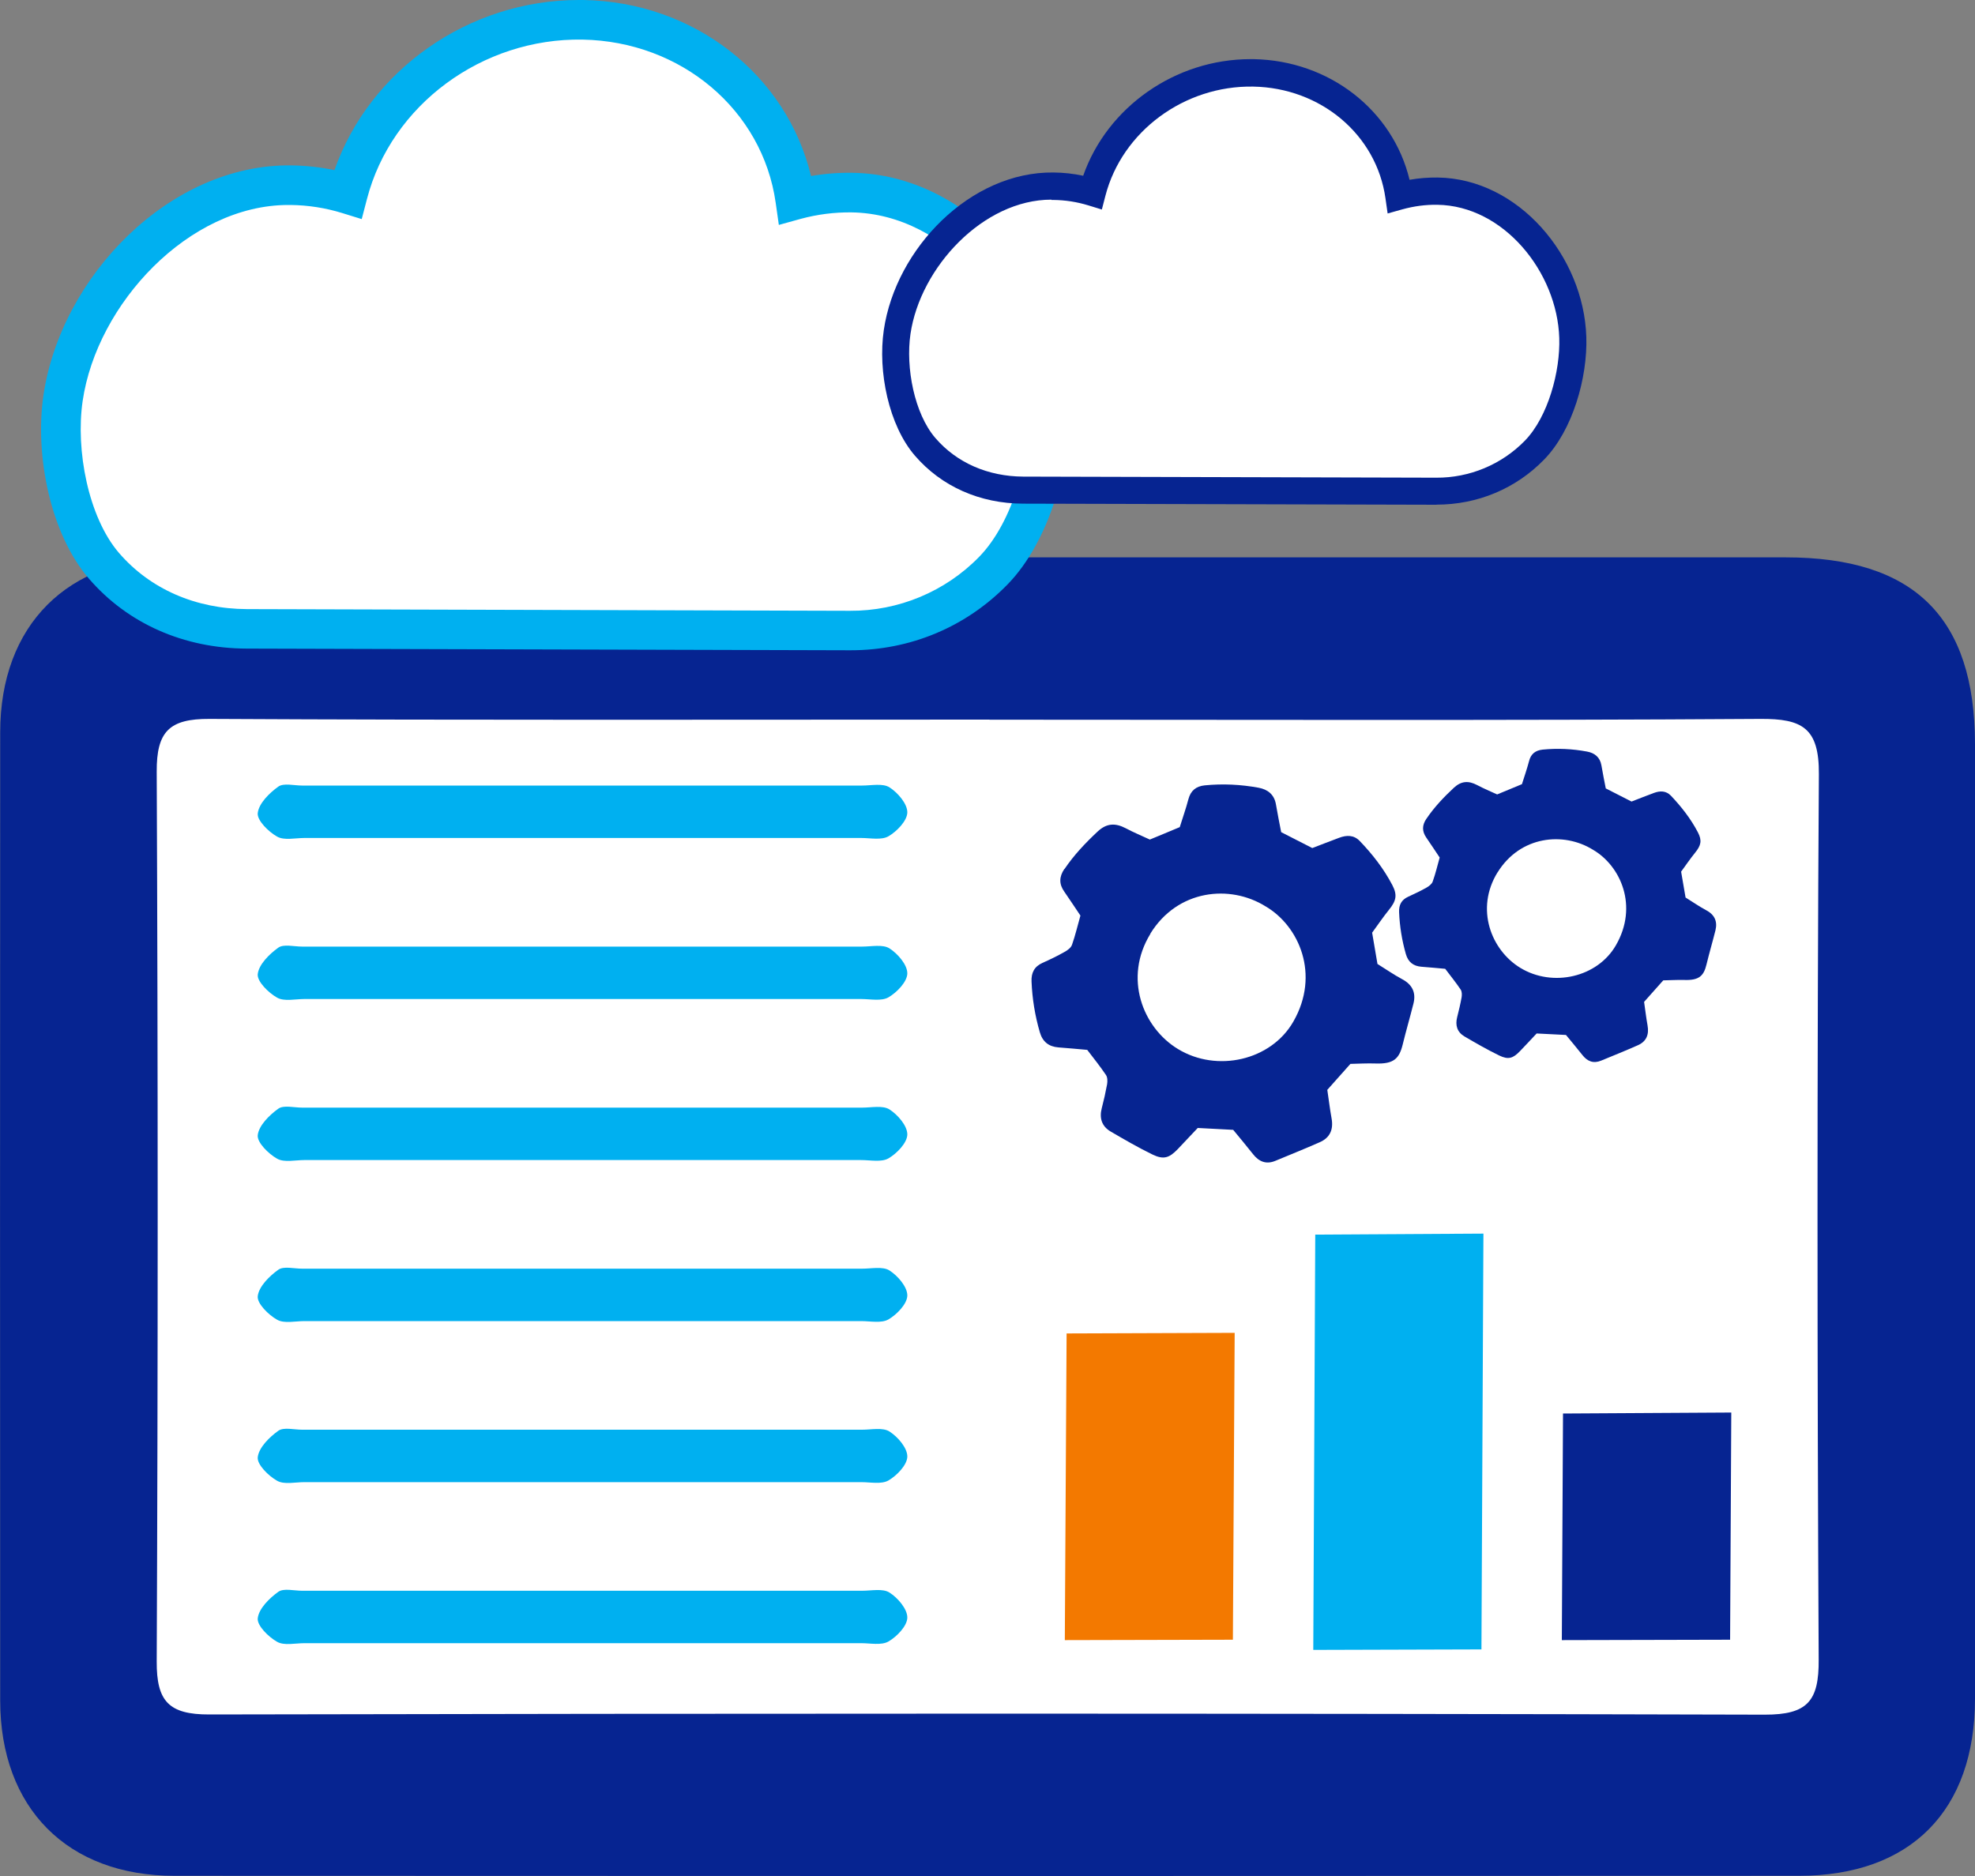
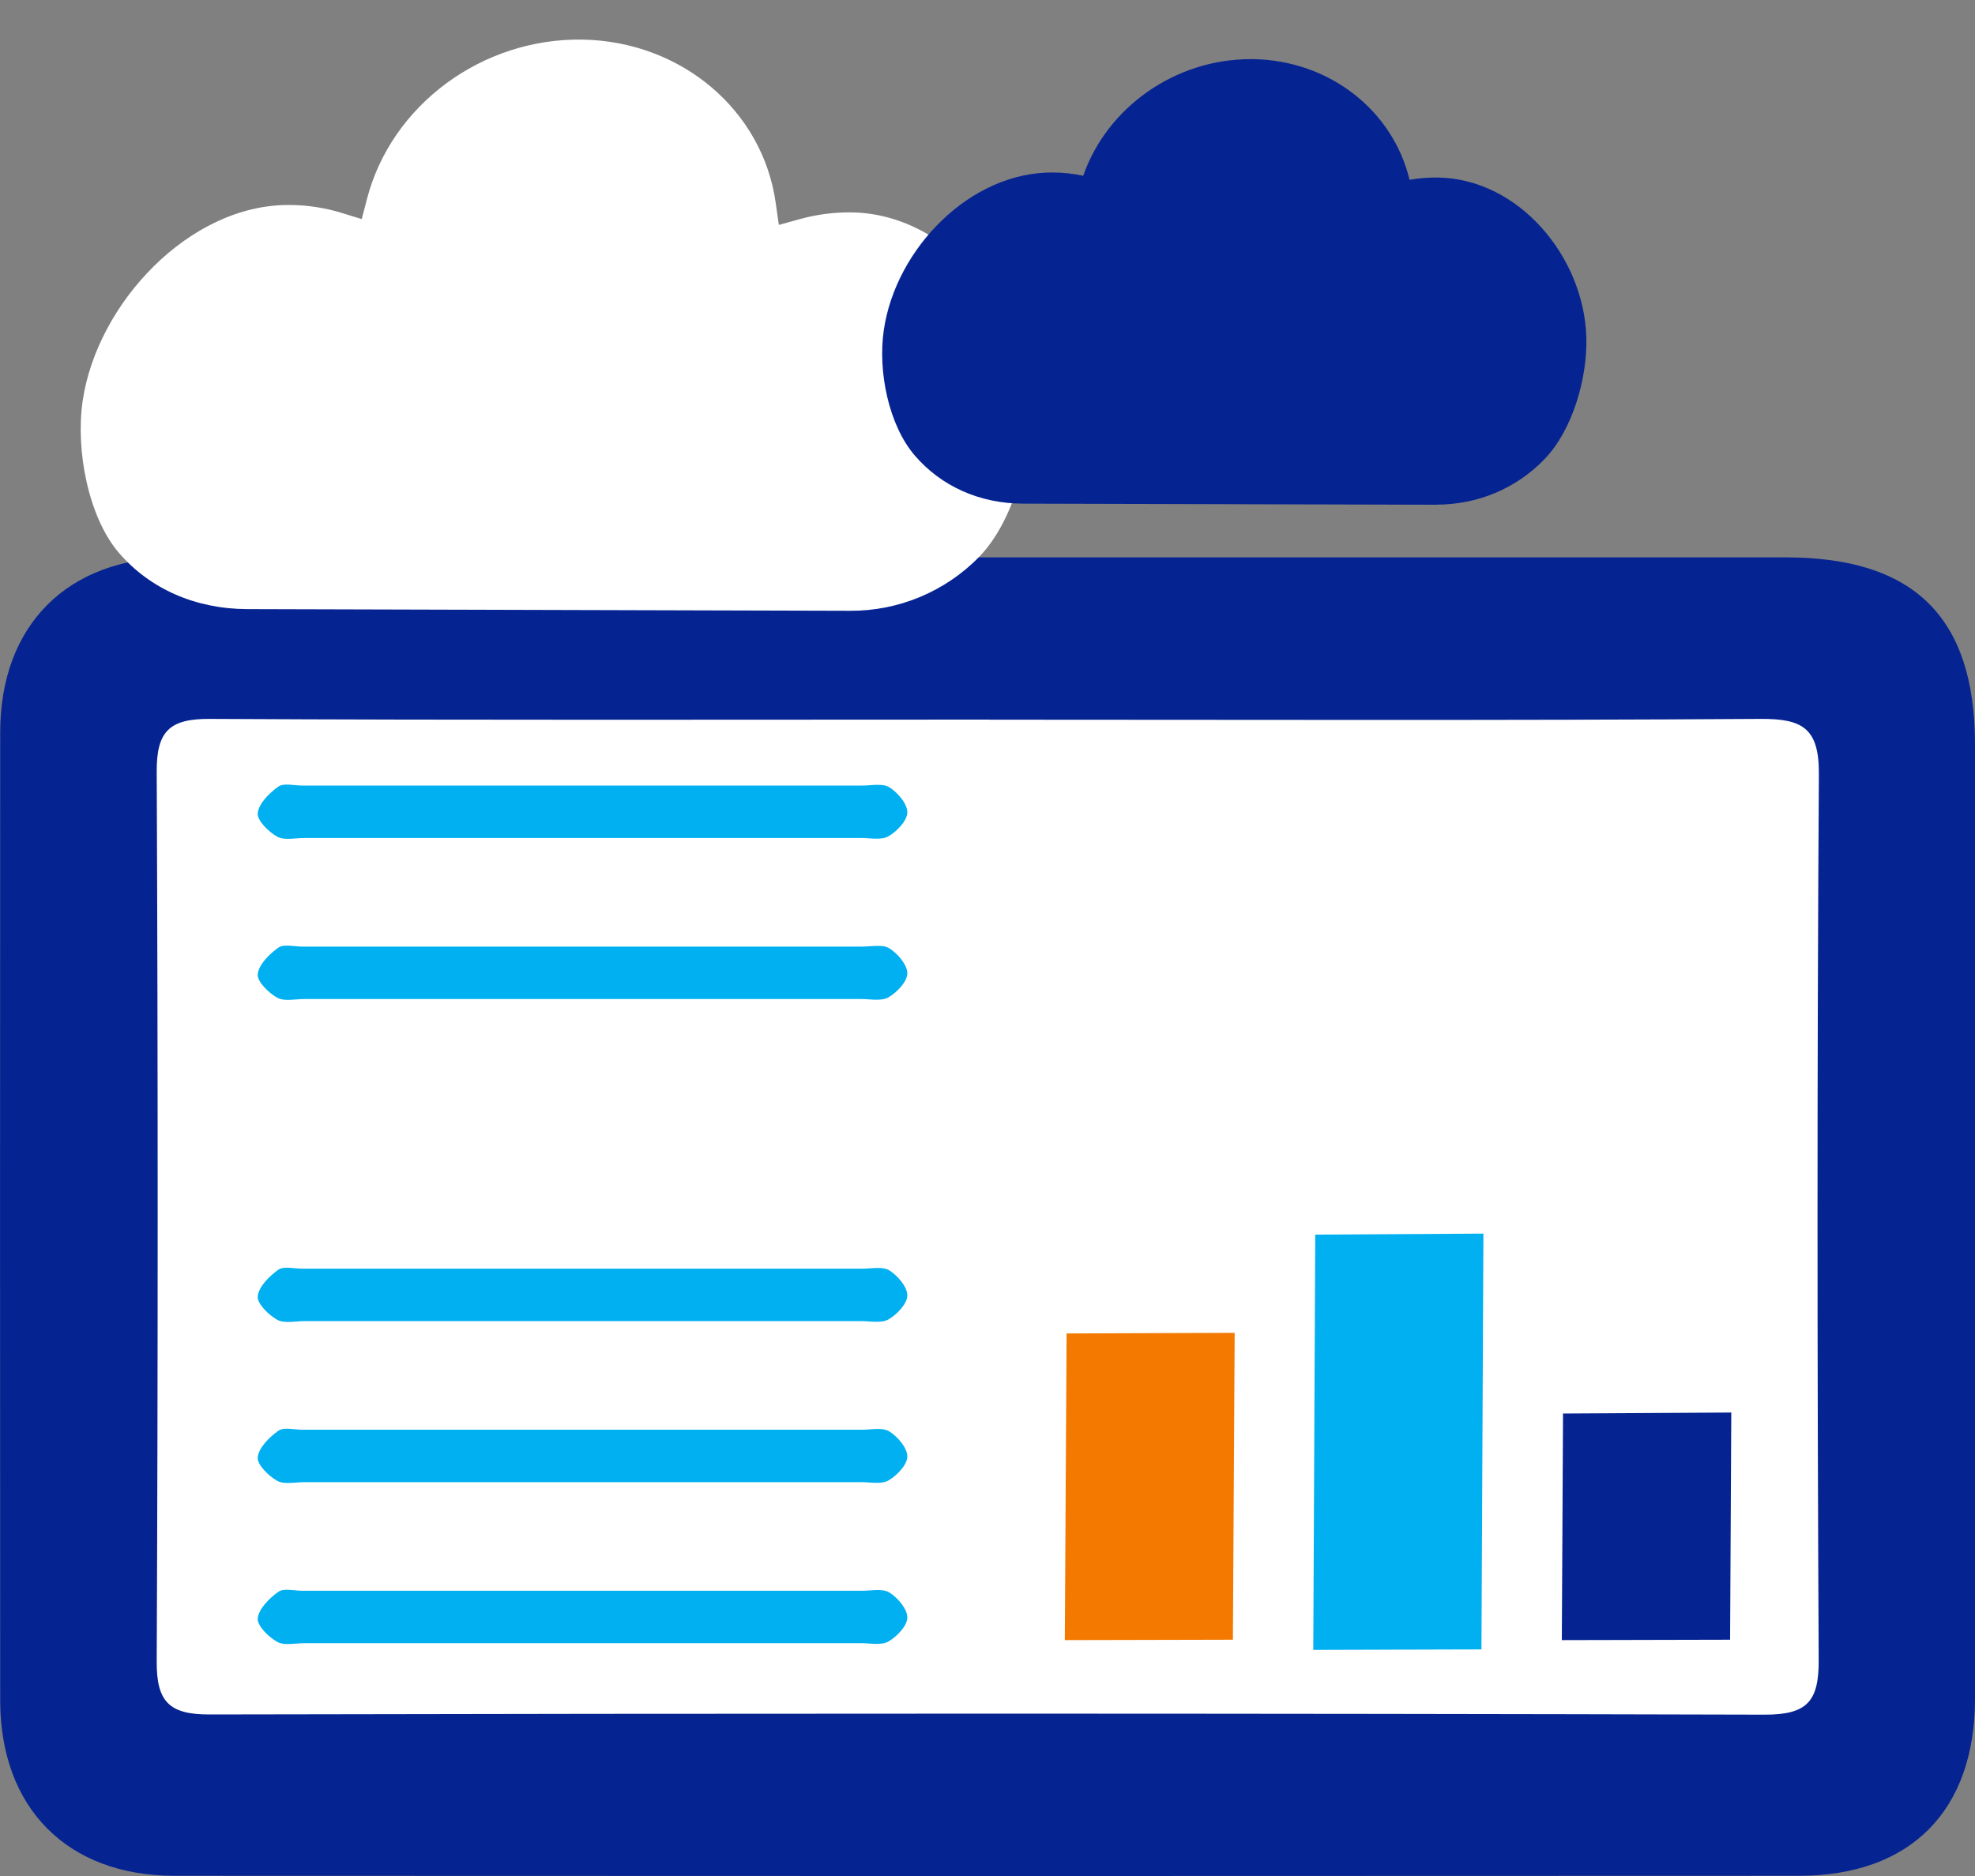
<svg xmlns="http://www.w3.org/2000/svg" id="b" viewBox="0 0 200 190">
  <rect x="0" y="0" width="200" height="190" fill="#808080" stroke="none" />
  <defs>
    <style>.d{fill:#f37900;}.e{fill:#fff;}.f{fill:#062491;}.g{fill:#00b0f0;}</style>
  </defs>
  <g id="c">
    <rect class="e" x="14.53" y="70.21" width="174.35" height="105.03" />
    <polygon class="d" points="108.01 135.05 107.83 166.11 124.85 166.07 125.03 134.99 108.01 135.05" />
    <polygon class="f" points="175.32 143.06 158.28 143.16 158.16 166.11 175.2 166.07 175.32 143.06" />
    <polyline class="g" points="150.02 167.05 150.22 124.94 133.19 125.04 132.99 167.1" />
    <path class="f" d="M100.43,56.45c26.8,0,53.6,0,80.41,0,13,0,19.15,6.08,19.16,18.92,0,32.22.01,64.45,0,96.67,0,11.32-6.5,17.93-17.8,17.94-54.84.03-109.69.03-164.53,0-10.86,0-17.64-6.88-17.65-17.74-.02-32.69-.02-65.38,0-98.07,0-10.84,6.81-17.68,17.69-17.7,27.58-.05,55.15-.02,82.73-.02ZM100.19,72.88c-26.33,0-52.65.07-78.98-.07-4.07-.02-5.36,1.28-5.34,5.34.13,30.04.13,60.09,0,90.13-.02,4.02,1.22,5.37,5.32,5.36,52.5-.11,105-.12,157.5.02,4.37.01,5.51-1.39,5.48-5.58-.15-29.89-.17-59.78.02-89.67.03-4.68-1.67-5.63-5.94-5.6-26.02.17-52.03.08-78.05.08h0Z" />
    <path class="g" d="M59.37,166.42c9.28,0,18.55,0,27.83,0,.94,0,2.05.24,2.77-.17.86-.5,1.9-1.58,1.91-2.42.01-.87-.96-2-1.81-2.54-.68-.43-1.82-.18-2.76-.18-18.91,0-37.81,0-56.72,0-.82,0-1.87-.28-2.41.11-.91.65-1.97,1.7-2.08,2.68-.08.74,1.09,1.89,1.96,2.38.72.41,1.83.14,2.77.14,9.51,0,19.02,0,28.54,0h0Z" />
    <path class="g" d="M59.37,150.11c9.28,0,18.55,0,27.83,0,.94,0,2.05.24,2.77-.17.86-.5,1.9-1.58,1.91-2.42.01-.87-.96-2-1.81-2.54-.68-.43-1.82-.18-2.76-.18-18.91,0-37.81,0-56.72,0-.82,0-1.87-.28-2.41.11-.91.65-1.97,1.7-2.08,2.68-.08.74,1.09,1.89,1.96,2.38.72.41,1.83.14,2.77.14,9.51,0,19.02,0,28.54,0h0Z" />
    <path class="g" d="M59.37,133.8c9.28,0,18.55,0,27.83,0,.94,0,2.05.24,2.77-.17.86-.5,1.9-1.58,1.91-2.42.01-.87-.96-2-1.81-2.54-.68-.43-1.82-.18-2.76-.18-18.91,0-37.81,0-56.72,0-.82,0-1.87-.28-2.41.11-.91.65-1.97,1.7-2.08,2.68-.08.74,1.09,1.89,1.96,2.38.72.41,1.83.14,2.77.14,9.51,0,19.02,0,28.54,0h0Z" />
-     <path class="g" d="M59.37,117.49c9.28,0,18.55,0,27.83,0,.94,0,2.05.24,2.77-.17.86-.5,1.9-1.58,1.91-2.42.01-.87-.96-2-1.81-2.54-.68-.43-1.82-.18-2.76-.18-18.91,0-37.81,0-56.72,0-.82,0-1.87-.28-2.41.11-.91.65-1.97,1.7-2.08,2.68-.08.74,1.09,1.89,1.96,2.38.72.41,1.83.14,2.77.14,9.51,0,19.02,0,28.54,0h0Z" />
    <path class="g" d="M59.37,84.87c9.28,0,18.55,0,27.83,0,.94,0,2.05.24,2.77-.17.86-.5,1.9-1.58,1.91-2.42.01-.87-.96-2-1.81-2.54-.68-.43-1.82-.18-2.76-.18-18.91,0-37.81,0-56.72,0-.82,0-1.87-.28-2.41.11-.91.65-1.97,1.7-2.08,2.68-.08.74,1.09,1.89,1.96,2.38.72.41,1.83.14,2.77.14,9.51,0,19.02,0,28.54,0h0Z" />
    <path class="g" d="M59.37,101.18c9.28,0,18.55,0,27.83,0,.94,0,2.05.24,2.77-.17.86-.5,1.9-1.58,1.91-2.42.01-.87-.96-2-1.81-2.54-.68-.43-1.82-.18-2.76-.18-18.91,0-37.81,0-56.72,0-.82,0-1.87-.28-2.41.11-.91.65-1.97,1.7-2.08,2.68-.08.74,1.09,1.89,1.96,2.38.72.41,1.83.14,2.77.14,9.51,0,19.02,0,28.54,0h0Z" />
-     <path class="f" d="M144.44,82.93c-.44.65-.45,1.26,0,1.91.45.65.88,1.31,1.35,2.01-.23.81-.42,1.64-.71,2.44-.09.25-.38.47-.63.61-.6.34-1.22.63-1.85.92-.68.31-.95.83-.92,1.56.06,1.45.29,2.87.69,4.26.23.79.74,1.2,1.56,1.27.82.06,1.64.14,2.42.21.56.74,1.1,1.41,1.57,2.11.13.2.13.53.09.78-.12.67-.28,1.34-.45,2.01-.21.83,0,1.51.74,1.95,1.15.67,2.32,1.35,3.52,1.93.93.45,1.4.29,2.11-.45.57-.59,1.13-1.2,1.68-1.78,1,.05,1.95.1,2.97.15.54.66,1.11,1.33,1.66,2.03.51.65,1.12.89,1.9.57,1.24-.51,2.48-1.01,3.7-1.55.88-.38,1.17-1.08,1-2.02-.14-.77-.23-1.56-.35-2.38.68-.76,1.29-1.45,1.94-2.18.69-.01,1.41-.06,2.13-.04,1.5.05,1.97-.41,2.25-1.57.28-1.16.62-2.31.91-3.47.22-.92-.11-1.59-.97-2.04-.7-.37-1.34-.83-2.06-1.27-.14-.82-.29-1.66-.45-2.62.44-.6.9-1.28,1.41-1.91.61-.75.72-1.24.29-2.07-.72-1.38-1.67-2.59-2.74-3.72-.5-.51-1.1-.5-1.72-.27-.77.28-1.53.59-2.26.87-.86-.44-1.65-.84-2.61-1.33-.14-.71-.3-1.51-.44-2.33-.14-.83-.69-1.26-1.45-1.4-1.49-.28-2.99-.35-4.51-.2-.73.08-1.19.44-1.37,1.17-.21.79-.48,1.57-.72,2.33-.86.36-1.67.7-2.51,1.04-.68-.31-1.37-.6-2.03-.95-.86-.45-1.59-.43-2.35.27-1.03.96-1.99,1.97-2.78,3.14ZM151.65,88.36c2.29-3.71,6.68-4.15,9.66-2.3,2.82,1.64,4.61,5.72,2.33,9.67-1.87,3.26-6.41,4.29-9.69,2.29-2.95-1.8-4.58-5.97-2.3-9.67Z" />
-     <path class="f" d="M107.78,88.01c-.53.79-.55,1.53,0,2.3.55.79,1.06,1.58,1.63,2.42-.28.98-.51,1.98-.85,2.95-.1.3-.46.57-.76.73-.72.41-1.47.77-2.23,1.11-.83.37-1.15,1-1.11,1.89.07,1.75.35,3.46.84,5.14.28.96.9,1.45,1.88,1.53.99.07,1.98.17,2.92.25.68.89,1.33,1.7,1.9,2.55.16.24.16.64.11.94-.15.81-.33,1.62-.54,2.42-.26,1,0,1.83.9,2.36,1.39.81,2.8,1.63,4.24,2.33,1.12.54,1.69.35,2.55-.54.68-.72,1.36-1.44,2.03-2.15,1.2.06,2.36.12,3.59.19.65.79,1.34,1.61,2,2.45.61.78,1.35,1.08,2.29.68,1.49-.62,2.99-1.22,4.46-1.87,1.06-.46,1.42-1.3,1.21-2.44-.17-.93-.28-1.88-.43-2.87.82-.92,1.56-1.75,2.34-2.63.83-.02,1.7-.07,2.57-.04,1.81.06,2.37-.49,2.72-1.9.34-1.4.75-2.79,1.1-4.19.27-1.11-.14-1.92-1.17-2.46-.84-.45-1.62-1-2.48-1.53-.17-.99-.35-2.01-.54-3.17.53-.72,1.08-1.54,1.7-2.31.74-.91.87-1.5.35-2.5-.87-1.66-2.01-3.13-3.31-4.48-.6-.62-1.33-.6-2.08-.32-.92.34-1.85.71-2.72,1.04-1.04-.53-1.99-1.01-3.15-1.61-.17-.85-.36-1.83-.53-2.81-.17-1-.83-1.52-1.76-1.69-1.8-.33-3.61-.42-5.45-.24-.88.09-1.43.53-1.66,1.42-.25.96-.59,1.89-.87,2.81-1.04.43-2.02.85-3.03,1.26-.82-.38-1.66-.73-2.45-1.15-1.04-.54-1.92-.52-2.83.33-1.24,1.16-2.4,2.38-3.36,3.8ZM116.49,94.56c2.76-4.48,8.06-5.01,11.66-2.77,3.4,1.98,5.56,6.91,2.82,11.68-2.26,3.94-7.74,5.18-11.69,2.77-3.57-2.17-5.53-7.2-2.78-11.67Z" />
-     <path class="g" d="M86.12,65.86h-.06l-61.06-.17c-6.39-.02-12.08-2.54-16-7.09-3.87-4.49-5.5-12.43-4.6-18.57,1.77-12.05,12.81-23.44,25.09-23.28,1.49.02,2.95.18,4.38.48C37.42,7.09,47.47,0,58.61,0c.15,0,.31,0,.47,0h0c11.22.2,20.58,7.57,23.05,17.83,1.37-.24,2.77-.35,4.16-.33,11.95.16,21.6,11.68,21.97,23.57.19,6.01-2.02,13.79-6.21,18.1-4.2,4.32-9.85,6.69-15.92,6.69Z" />
    <path class="e" d="M29.19,20.76c-10.07,0-19.38,10.01-20.82,19.85-.73,4.98.58,11.78,3.67,15.38,3.15,3.66,7.76,5.68,12.98,5.7l61.05.17c4.9.03,9.65-1.93,13.1-5.48,3.43-3.53,5.24-10.27,5.08-15.18-.3-9.74-8.22-19.56-18.03-19.69-1.73-.02-3.46.2-5.15.66l-2.2.61-.32-2.25c-1.33-9.39-9.56-16.34-19.56-16.52h0c-10.16-.17-19.36,6.61-21.83,16.15l-.53,2.03-2-.62c-1.66-.51-3.41-.79-5.2-.81-.08,0-.17,0-.25,0Z" />
    <path class="f" d="M145.48,51.12h-.04l-41.83-.11c-4.38-.01-8.27-1.74-10.96-4.86-2.65-3.07-3.77-8.52-3.15-12.73,1.21-8.25,8.77-16.06,17.19-15.95,1.02.01,2.02.12,3,.33,2.43-6.95,9.32-11.81,16.94-11.81.11,0,.21,0,.32,0h0c7.68.14,14.1,5.19,15.79,12.22.94-.17,1.9-.24,2.85-.23,8.19.11,14.8,8,15.05,16.15.13,4.12-1.38,9.44-4.26,12.4-2.87,2.96-6.75,4.58-10.91,4.58Z" />
-     <path class="e" d="M106.47,20.22c-6.9,0-13.28,6.85-14.27,13.6-.5,3.41.39,8.07,2.52,10.54,2.16,2.51,5.32,3.89,8.89,3.91l41.83.11c3.36.02,6.61-1.32,8.98-3.75,2.35-2.42,3.59-7.03,3.48-10.4-.21-6.67-5.63-13.4-12.35-13.49-1.19-.02-2.37.14-3.53.46l-1.5.42-.22-1.54c-.91-6.44-6.55-11.19-13.4-11.31h0c-6.96-.12-13.27,4.53-14.96,11.06l-.36,1.39-1.37-.42c-1.14-.35-2.34-.54-3.56-.55-.06,0-.12,0-.17,0Z" />
  </g>
</svg>